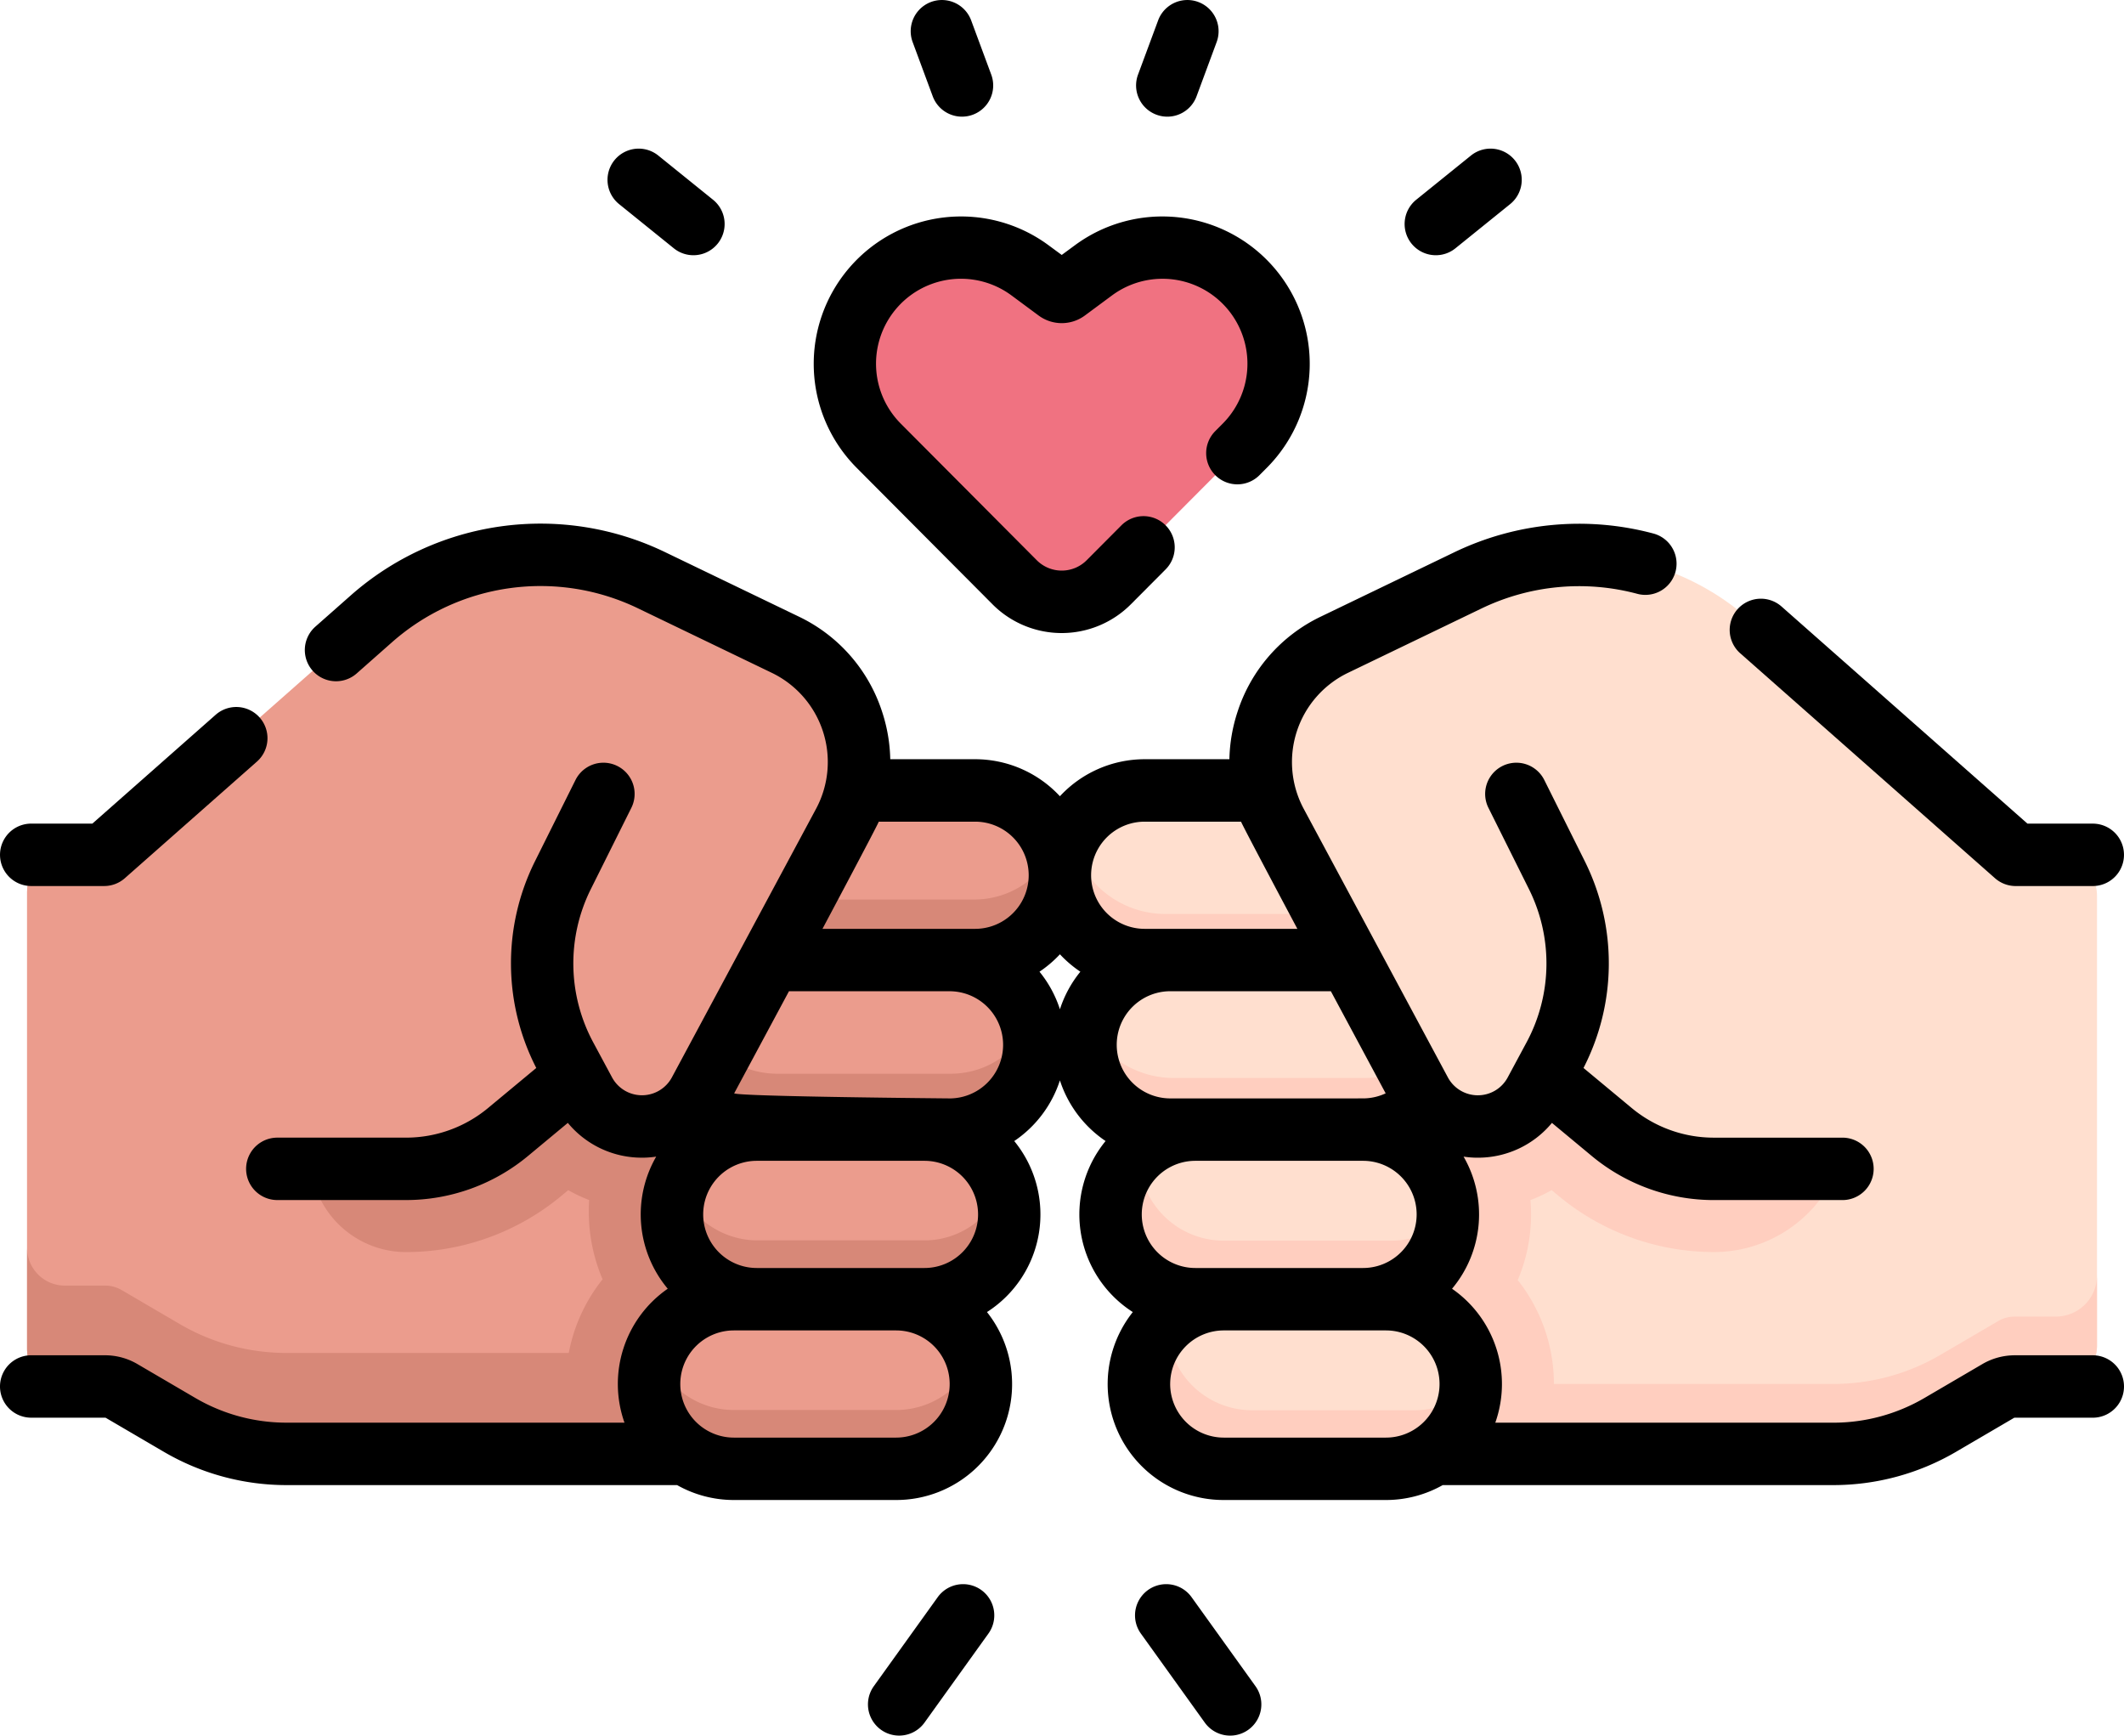
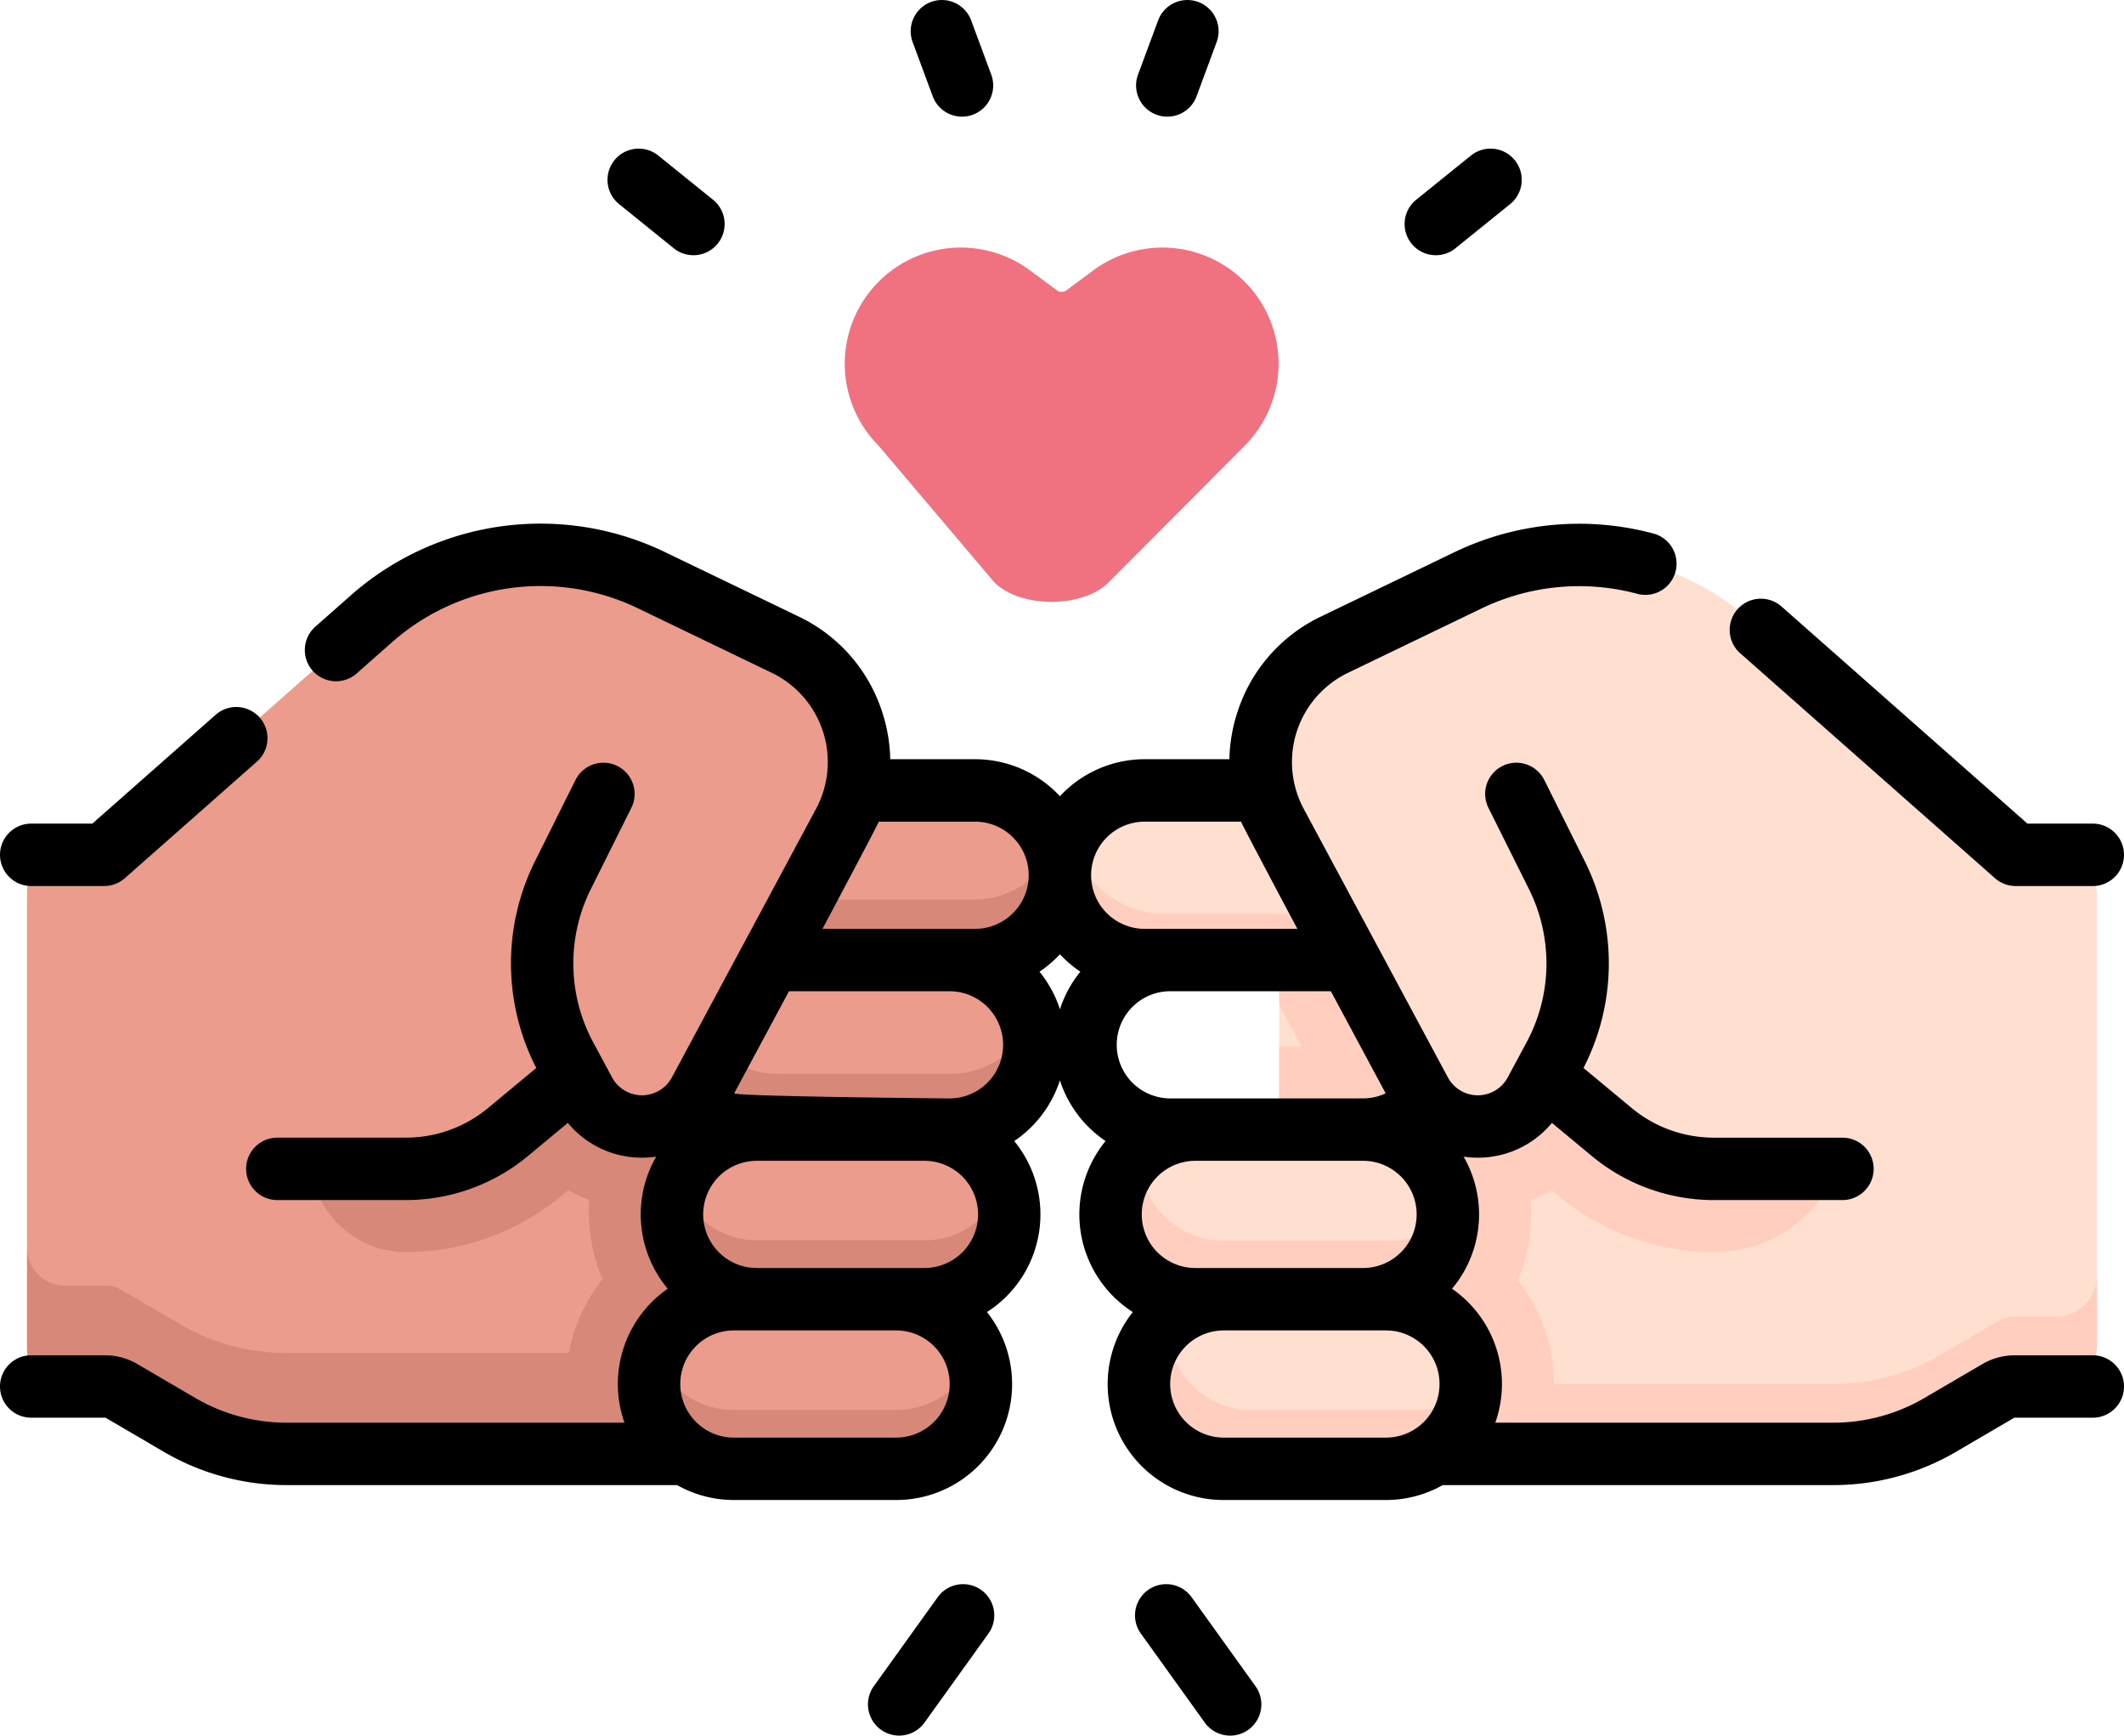
<svg xmlns="http://www.w3.org/2000/svg" width="132" height="107.847" viewBox="0 0 132 107.847">
  <defs>
    <style> .cls-1{fill:#ffdfcf}.cls-2{fill:#ffcebf}.cls-3{fill:#eb9c8d}.cls-4{fill:#d78878} </style>
  </defs>
  <g id="peace" transform="translate(0 -46.708)">
    <g id="Group_656" transform="translate(1.68 62.092)">
      <g id="XMLID_585_" transform="translate(77.819 37.731)">
        <g id="Group_648">
          <path id="Path_361" d="M358.3 254.7v27.928a2.555 2.555 0 0 1-2.555 2.555h-2.554a2.039 2.039 0 0 0-1.032.279l-3.6 2.107a13.152 13.152 0 0 1-6.642 1.8h-34.441v-37.228h48.266a2.554 2.554 0 0 1 2.558 2.559z" class="cls-1" transform="translate(-307.476 -252.141)" />
        </g>
      </g>
      <path id="Path_362" d="M355.743 355.794h-2.554a2.039 2.039 0 0 0-1.032.279l-3.6 2.107a13.151 13.151 0 0 1-6.642 1.8h-34.438v4.344h34.439a13.151 13.151 0 0 0 6.642-1.8l3.6-2.107a2.039 2.039 0 0 1 1.032-.279h2.554a2.555 2.555 0 0 0 2.555-2.555v-4.344a2.554 2.554 0 0 1-2.556 2.555z" class="cls-2" transform="translate(-229.658 -289.369)" />
      <g id="Group_655">
        <g id="XMLID_574_" transform="translate(0 19.098)">
          <path id="Path_363" d="M22.619 289.367a13.152 13.152 0 0 1-6.642-1.8l-3.6-2.107a2.039 2.039 0 0 0-1.032-.279H8.838a2.342 2.342 0 0 1-2.338-2.345v-28.352a2.342 2.342 0 0 1 2.342-2.342h52.846v37.226z" class="cls-3" transform="translate(-6.496 -233.509)" />
          <path id="Path_364" d="M22.619 289.367a13.152 13.152 0 0 1-6.642-1.8l-3.6-2.107a2.039 2.039 0 0 0-1.032-.279H8.838a2.342 2.342 0 0 1-2.338-2.345v-28.352a2.342 2.342 0 0 1 2.342-2.342h52.846v37.226z" class="cls-3" transform="translate(-6.496 -233.509)" />
          <path id="Path_365" d="M15.977 351.339l-3.6-2.107a2.039 2.039 0 0 0-1.032-.279H8.838A2.343 2.343 0 0 1 6.5 346.61v6.27a2.343 2.343 0 0 0 2.342 2.343h2.508a2.039 2.039 0 0 1 1.032.279l3.6 2.107a13.151 13.151 0 0 0 6.642 1.8h39.064v-6.27H22.619a13.154 13.154 0 0 1-6.642-1.8z" class="cls-4" transform="translate(-6.496 -303.552)" />
          <g id="Group_649" transform="translate(4.75)">
            <path id="Path_366" d="M157.721 296.893h-9.839a10.537 10.537 0 0 0-10.44 10.608 10.684 10.684 0 0 0 .856 4.2 10.407 10.407 0 0 0-1.331 10.846h20.754z" class="cls-4" transform="translate(-107.279 -266.69)" />
            <path id="Path_367" d="M74.546 270.839a5.964 5.964 0 0 0 5.9 5.988h.061a15.117 15.117 0 0 0 9.635-3.48l.443-.368a9.2 9.2 0 0 0 4.574 1.214h.174a9.211 9.211 0 0 0 7.955-4.857l8.852-16.485v-.709h-37.6z" class="cls-4" transform="translate(-61.701 -233.508)" />
            <path id="Path_368" d="M187.293 233.243a5.488 5.488 0 1 1 0 10.977h-10.858a5.488 5.488 0 1 1 0-10.977z" class="cls-3" transform="translate(-133.176 -219.497)" />
            <path id="Path_369" d="M191.175 250.295a5.47 5.47 0 0 1-3.882 1.608h-10.857a5.49 5.49 0 0 1-5.234-3.832 5.489 5.489 0 0 0 5.234 7.143h10.858a5.488 5.488 0 0 0 5.234-7.143 5.478 5.478 0 0 1-1.353 2.224z" class="cls-4" transform="translate(-133.177 -230.491)" />
            <path id="Path_370" d="M181.94 274.725a5.451 5.451 0 1 1 0 10.9h-10.785a5.451 5.451 0 1 1 0-10.9z" class="cls-3" transform="translate(-129.289 -250.253)" />
            <path id="Path_371" d="M185.8 292.022a5.434 5.434 0 0 1-3.856 1.6h-10.788a5.452 5.452 0 0 1-5.221-3.88 5.448 5.448 0 0 0 5.221 7.021h10.785a5.456 5.456 0 0 0 5.224-7.021 5.442 5.442 0 0 1-1.365 2.28z" class="cls-4" transform="translate(-129.289 -261.386)" />
            <path id="Path_372" d="M54.217 212.438L50 215.939a9.912 9.912 0 0 1-6.329 2.286A18.786 18.786 0 0 1 24.9 199.9l-.029-1.19h.044l16.6-14.65a15.911 15.911 0 0 1 17.439-2.4l8.294 4a8.094 8.094 0 0 1 3.617 11.118L61.9 213.456A4.072 4.072 0 0 1 60.445 215a4.052 4.052 0 0 1-5.678-1.538z" class="cls-3" transform="translate(-24.866 -180.076)" />
          </g>
        </g>
        <g id="XMLID_576_" transform="translate(38.659 54.473)">
          <g id="Group_650">
            <path id="Path_373" d="M177.217 316.893a5.355 5.355 0 0 1 5.269 5.437 5.5 5.5 0 0 1-1.544 3.842 5.171 5.171 0 0 1-3.726 1.593H166.8a5.438 5.438 0 0 1 0-10.871z" class="cls-3" transform="translate(-160.101 -316.893)" />
            <path id="Path_374" d="M171.366 358.941a5.269 5.269 0 0 1 0 10.539h-10.081a5.269 5.269 0 0 1 0-10.539h10.081z" class="cls-3" transform="translate(-156.016 -348.069)" />
          </g>
        </g>
        <g id="XMLID_579_" transform="translate(38.659 58.074)">
          <g id="Group_651">
            <path id="Path_375" d="M180.943 332.845a5.17 5.17 0 0 1-3.726 1.593H166.8a5.289 5.289 0 0 1-4.963-3.612 5.592 5.592 0 0 0-.306 1.832 5.353 5.353 0 0 0 5.269 5.434h10.422a5.171 5.171 0 0 0 3.726-1.593 5.5 5.5 0 0 0 1.544-3.842 5.619 5.619 0 0 0-.308-1.836 5.484 5.484 0 0 1-1.241 2.024z" class="cls-4" transform="translate(-160.101 -330.821)" />
            <path id="Path_376" d="M175.092 374.141a5.25 5.25 0 0 1-3.726 1.544h-10.081a5.279 5.279 0 0 1-4.944-3.445 5.275 5.275 0 0 0 4.944 7.1h10.081a5.272 5.272 0 0 0 4.942-7.1 5.284 5.284 0 0 1-1.216 1.901z" class="cls-4" transform="translate(-156.016 -361.529)" />
          </g>
        </g>
        <g id="XMLID_582_" transform="translate(64.575 19.098)">
          <path id="Path_377" d="M323.127 308.63a10.451 10.451 0 0 0-10.437-10.44h-5.212v25.32H323.6a10.405 10.405 0 0 0-1.3-10.8 10.415 10.415 0 0 0 .827-4.08z" class="cls-2" transform="translate(-294.232 -267.651)" />
          <path id="Path_378" d="M342.78 252.14h-35.3v9.329l4.225 7.87a9.212 9.212 0 0 0 7.938 4.851h.189a9.2 9.2 0 0 0 4.574-1.214l.446.371a15.113 15.113 0 0 0 9.632 3.478h.087a8.292 8.292 0 0 0 8.213-8.319V252.14z" class="cls-2" transform="translate(-294.232 -233.508)" />
-           <path id="Path_379" d="M276.785 274.627a5.994 5.994 0 0 1 0 11.988h-11.862a5.994 5.994 0 1 1 0-11.988z" class="cls-1" transform="translate(-258.236 -250.181)" />
-           <path id="Path_380" d="M281.022 292.472a5.962 5.962 0 0 1-4.236 1.756h-11.861a6 6 0 0 1-5.666-4.029 6 6 0 0 0 5.666 7.961h11.861a5.993 5.993 0 0 0 5.66-7.96 5.976 5.976 0 0 1-1.424 2.272z" class="cls-2" transform="translate(-258.237 -261.727)" />
          <path id="Path_381" d="M274.108 233.87a5.994 5.994 0 0 1 0 11.988h-11.862a5.994 5.994 0 1 1 0-11.988z" class="cls-1" transform="translate(-256.251 -219.962)" />
          <path id="Path_382" d="M274.108 233.87a5.994 5.994 0 0 1 0 11.988h-11.862a5.994 5.994 0 1 1 0-11.988z" class="cls-1" transform="translate(-256.251 -219.962)" />
          <path id="Path_383" d="M278.521 251.75a5.961 5.961 0 0 1-4.236 1.756h-11.861a6 6 0 0 1-5.8-4.484 6 6 0 0 0 5.627 8.07h11.861a6 6 0 0 0 5.8-7.5 5.988 5.988 0 0 1-1.387 2.162z" class="cls-2" transform="translate(-256.252 -231.196)" />
          <g id="Group_652" transform="translate(12.101)">
            <path id="Path_384" d="M320.66 212.438l-.548 1.021a4.049 4.049 0 0 1-7.136 0l-8.956-16.684a8.093 8.093 0 0 1 3.615-11.118l8.3-4a15.913 15.913 0 0 1 17.439 2.4l16.6 14.65h.388v.362a19.154 19.154 0 0 1-19.162 19.155 9.912 9.912 0 0 1-6.329-2.286z" class="cls-1" transform="translate(-303.055 -180.076)" />
          </g>
        </g>
        <g id="XMLID_587_" transform="translate(67.337 54.808)">
          <g id="Group_653">
            <path id="Path_385" d="M282.63 318.191a5.268 5.268 0 0 1 0 10.536h-10.425a5.268 5.268 0 1 1 0-10.536z" class="cls-1" transform="translate(-266.936 -318.191)" />
            <path id="Path_386" d="M289.116 358.941a5.269 5.269 0 0 1 0 10.539h-10.081a5.269 5.269 0 0 1 0-10.539h10.081z" class="cls-1" transform="translate(-272 -348.405)" />
          </g>
        </g>
        <g id="XMLID_589_" transform="translate(67.337 56.13)">
          <g id="Group_654">
            <path id="Path_387" d="M284.4 328.882h-10.429a5.269 5.269 0 0 1-5.269-5.267c0-.1.007-.209.012-.311a5.268 5.268 0 0 0 3.491 9.214h10.425a5.268 5.268 0 0 0 5.257-4.97 5.252 5.252 0 0 1-3.487 1.334z" class="cls-2" transform="translate(-266.936 -323.305)" />
            <path id="Path_388" d="M290.883 369.648H280.8a5.27 5.27 0 0 1-5.269-5.269c0-.1 0-.2.007-.306a5.27 5.27 0 0 0 3.5 9.212h10.081a5.272 5.272 0 0 0 5.261-4.965 5.266 5.266 0 0 1-3.497 1.328z" class="cls-2" transform="translate(-272.001 -353.532)" />
          </g>
        </g>
        <path id="Path_389" fill="#f07281" d="M212.346 127.006l-7.189-8.487a7.217 7.217 0 0 1 9.407-10.894l1.676 1.24a.492.492 0 0 0 .586 0l1.676-1.24a7.217 7.217 0 0 1 9.407 10.894l-8.451 8.487c-1.613 1.621-5.498 1.621-7.112 0z" transform="translate(-152.234 -106.209)" />
      </g>
    </g>
    <g id="Group_657" transform="translate(0 46.708)">
      <path id="Path_390" d="M1.939 227.738h4.535a1.939 1.939 0 0 0 1.283-.485l8.211-7.247A1.939 1.939 0 1 0 13.4 217.1l-7.66 6.76h-3.8a1.939 1.939 0 0 0 0 3.878z" transform="translate(0 -172.683)" />
      <path id="Path_391" d="M416.415 193.982l15.833 13.977a1.939 1.939 0 0 0 1.283.485h4.793a1.939 1.939 0 0 0 0-3.878h-4.06l-15.283-13.491a1.939 1.939 0 1 0-2.566 2.908z" transform="translate(-308.264 -153.388)" />
      <path id="Path_392" d="M130.061 224.224h-4.85a3.984 3.984 0 0 0-2.011.545l-3.6 2.107a11.215 11.215 0 0 1-5.662 1.536h-21.01a7.2 7.2 0 0 0-2.688-8.323 7.186 7.186 0 0 0 .717-8.209 5.95 5.95 0 0 0 .773.066h.118a5.958 5.958 0 0 0 4.6-2.162l2.481 2.061a11.868 11.868 0 0 0 7.568 2.734h8.006a1.939 1.939 0 1 0 0-3.878H106.5a7.982 7.982 0 0 1-5.09-1.838l-3-2.492a14.227 14.227 0 0 0 .085-12.836l-2.522-5.058a1.939 1.939 0 1 0-3.471 1.731l2.522 5.058a10.347 10.347 0 0 1-.146 9.5l-1.178 2.191a2.1 2.1 0 0 1-1.858 1.111H91.8a2.112 2.112 0 0 1-1.819-1.112l-8.957-16.684a6.154 6.154 0 0 1 2.749-8.454l8.3-4a13.981 13.981 0 0 1 9.681-.909 1.939 1.939 0 0 0 1-3.747 17.862 17.862 0 0 0-12.368 1.162l-8.3 4a9.946 9.946 0 0 0-5.183 5.934 10.086 10.086 0 0 0-.5 2.928h-5.264a7.189 7.189 0 0 0-5.269 2.3 7.188 7.188 0 0 0-5.269-2.3h-5.274a10.084 10.084 0 0 0-.5-2.928 9.945 9.945 0 0 0-5.183-5.934l-8.3-4a17.812 17.812 0 0 0-19.565 2.7l-2.179 1.924a1.939 1.939 0 1 0 2.567 2.908l2.183-1.928a13.942 13.942 0 0 1 15.314-2.111l8.3 4a6.154 6.154 0 0 1 2.749 8.454l-8.957 16.684a2.111 2.111 0 0 1-3.719 0l-1.177-2.189a10.345 10.345 0 0 1-.146-9.5l2.522-5.058a1.939 1.939 0 0 0-3.471-1.731l-2.522 5.058a14.227 14.227 0 0 0 .085 12.836l-3 2.491a7.982 7.982 0 0 1-5.09 1.838h-8.004a1.939 1.939 0 0 0 0 3.878h8.006a11.868 11.868 0 0 0 7.568-2.734l2.481-2.061a5.957 5.957 0 0 0 4.6 2.162h.118a5.958 5.958 0 0 0 .774-.066 7.187 7.187 0 0 0 .717 8.209 7.2 7.2 0 0 0-2.688 8.323H17.8a11.214 11.214 0 0 1-5.662-1.536l-3.6-2.107a3.984 3.984 0 0 0-2.011-.545H1.939a1.939 1.939 0 0 0 0 3.878h4.592a.1.1 0 0 1 .051.014l3.6 2.107a15.1 15.1 0 0 0 7.618 2.068h24.28a7.161 7.161 0 0 0 3.528.926h10.081a7.2 7.2 0 0 0 5.648-11.678 7.2 7.2 0 0 0 1.695-10.626 7.24 7.24 0 0 0 2.838-3.77 7.24 7.24 0 0 0 2.838 3.769 7.2 7.2 0 0 0 1.692 10.627 7.2 7.2 0 0 0 5.648 11.678h10.085a7.161 7.161 0 0 0 3.528-.926h24.277a15.1 15.1 0 0 0 7.622-2.067l3.6-2.107a.1.1 0 0 1 .051-.014h4.85a1.939 1.939 0 1 0 0-3.878zM74.287 218.8a3.33 3.33 0 1 1 0-6.66H84.71a3.33 3.33 0 1 1 0 6.66zm-1.556-10.538a3.33 3.33 0 1 1 0-6.66h9.978l3.406 6.345a3.322 3.322 0 0 1-1.4.314zm-13.721 0s-12.948-.111-13.384-.314l3.406-6.345h9.978a3.33 3.33 0 0 1 0 6.66zM57.454 218.8H47.031a3.33 3.33 0 0 1 0-6.66h10.423a3.33 3.33 0 1 1 0 6.66zm8.417-19.493a7.274 7.274 0 0 0 1.27 1.082 7.2 7.2 0 0 0-1.27 2.335 7.2 7.2 0 0 0-1.27-2.335 7.283 7.283 0 0 0 1.27-1.082zm5.269-8.241h5.987c.141.353 3.5 6.66 3.5 6.66h-9.488a3.33 3.33 0 1 1 0-6.66zm-16.525 0H60.6a3.33 3.33 0 0 1 0 6.66h-9.486s3.359-6.307 3.5-6.66zm1.075 38.273H45.608a3.33 3.33 0 0 1 0-6.66h10.081a3.33 3.33 0 0 1 0 6.66zm17.033-3.33a3.333 3.333 0 0 1 3.33-3.33h10.08a3.33 3.33 0 0 1 0 6.66H76.052a3.333 3.333 0 0 1-3.33-3.331z" transform="translate(0 -140.01)" />
-       <path id="Path_393" d="M206.719 122.847a6.067 6.067 0 0 0 8.6 0l2.16-2.169a1.939 1.939 0 0 0-2.748-2.737l-2.159 2.169a2.189 2.189 0 0 1-3.1 0l-8.451-8.487a5.278 5.278 0 0 1 6.88-7.967l1.676 1.241a2.419 2.419 0 0 0 2.892 0l1.675-1.24a5.278 5.278 0 0 1 6.88 7.967l-.46.462a1.939 1.939 0 0 0 2.748 2.737l.46-.462a9.157 9.157 0 0 0-11.935-13.821l-.815.6-.815-.6a9.157 9.157 0 0 0-11.935 13.821z" transform="translate(-145.039 -85.298)" />
      <path id="Path_394" d="M220.271 52.691a1.939 1.939 0 0 0 3.637-1.347l-1.248-3.369a1.939 1.939 0 0 0-3.637 1.347z" transform="translate(-162.305 -46.708)" />
      <path id="Path_395" d="M146.747 85.876l3.4 2.745a1.939 1.939 0 1 0 2.436-3.018l-3.4-2.745a1.939 1.939 0 0 0-2.436 3.018z" transform="translate(-108.271 -73.192)" />
      <path id="Path_396" d="M274.346 53.838a1.937 1.937 0 0 0 2.492-1.145l1.248-3.369a1.939 1.939 0 1 0-3.637-1.347l-1.249 3.369a1.939 1.939 0 0 0 1.146 2.492z" transform="translate(-202.475 -46.71)" />
      <path id="Path_397" d="M339.566 89.051a1.932 1.932 0 0 0 1.216-.43l3.4-2.745a1.939 1.939 0 0 0-2.436-3.018l-3.4 2.745a1.939 1.939 0 0 0 1.219 3.448z" transform="translate(-250.332 -73.192)" />
      <path id="Path_398" d="M215.671 427.791a1.94 1.94 0 0 0-2.706.444l-3.972 5.532a1.939 1.939 0 1 0 3.151 2.262l3.972-5.532a1.939 1.939 0 0 0-.445-2.706z" transform="translate(-154.688 -328.992)" />
      <path id="Path_399" d="M276.334 428.236a1.939 1.939 0 1 0-3.151 2.262l3.972 5.532a1.939 1.939 0 0 0 3.151-2.262z" transform="translate(-202.281 -328.992)" />
    </g>
  </g>
</svg>